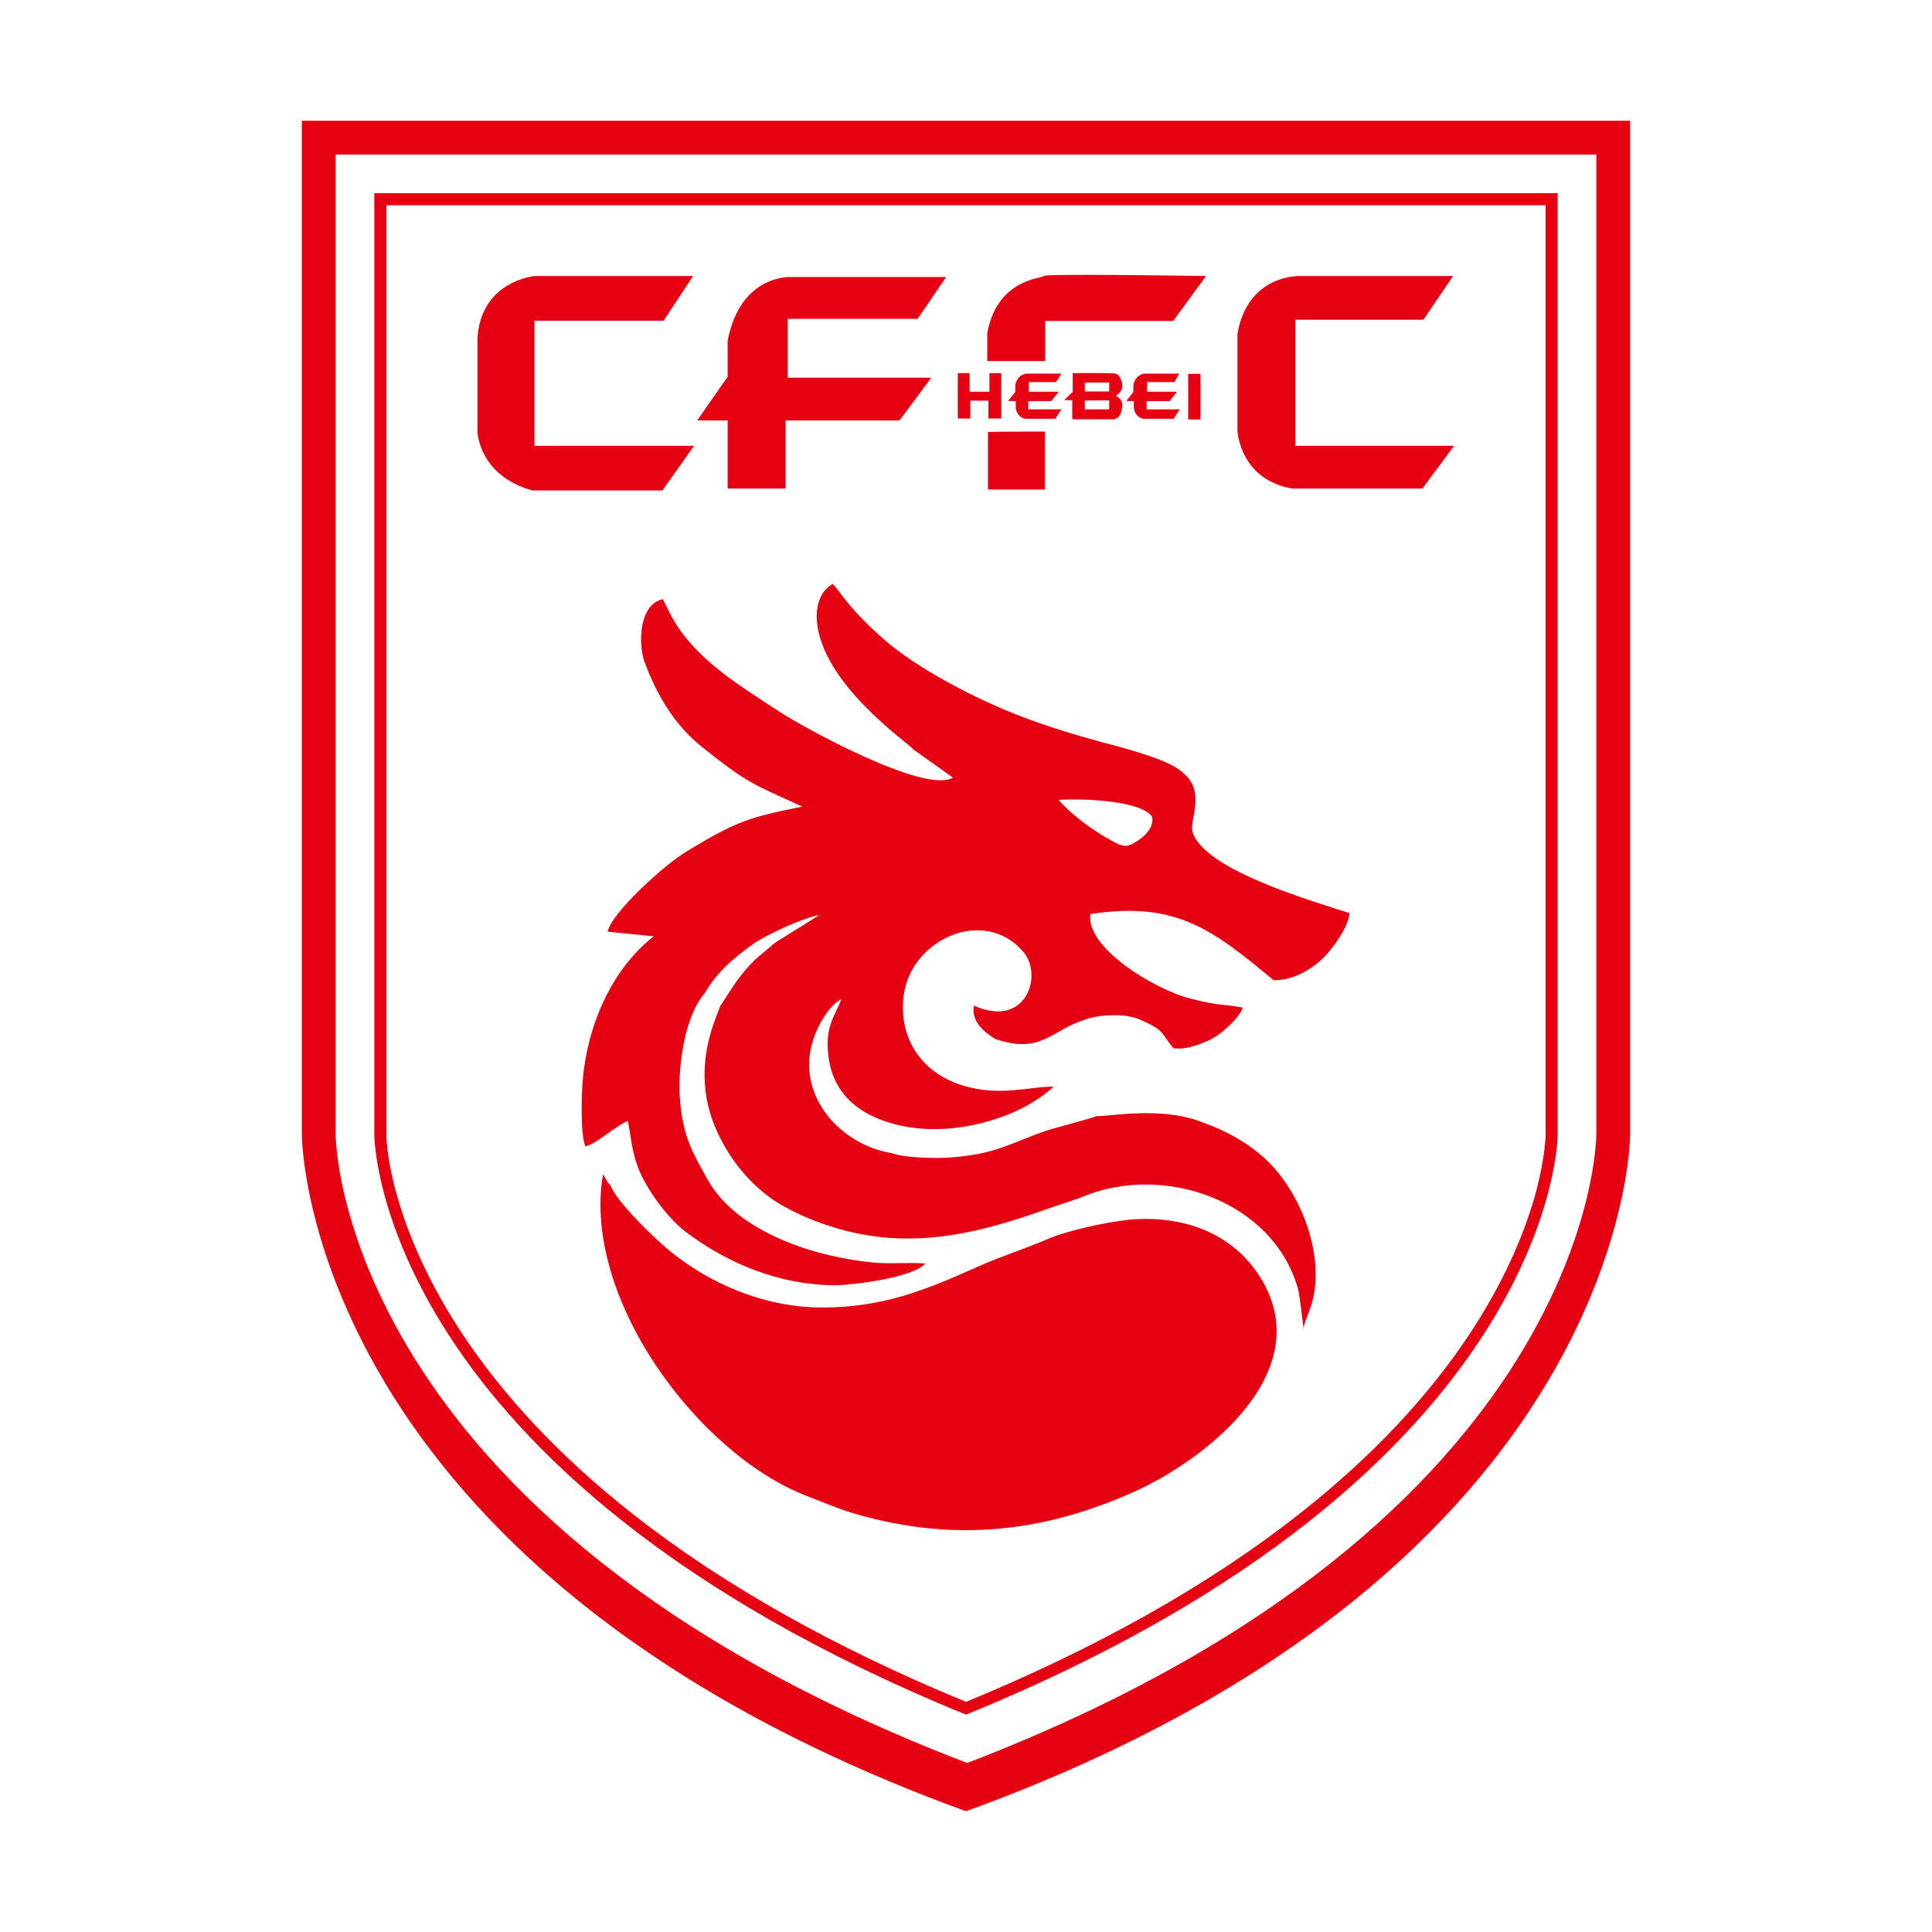
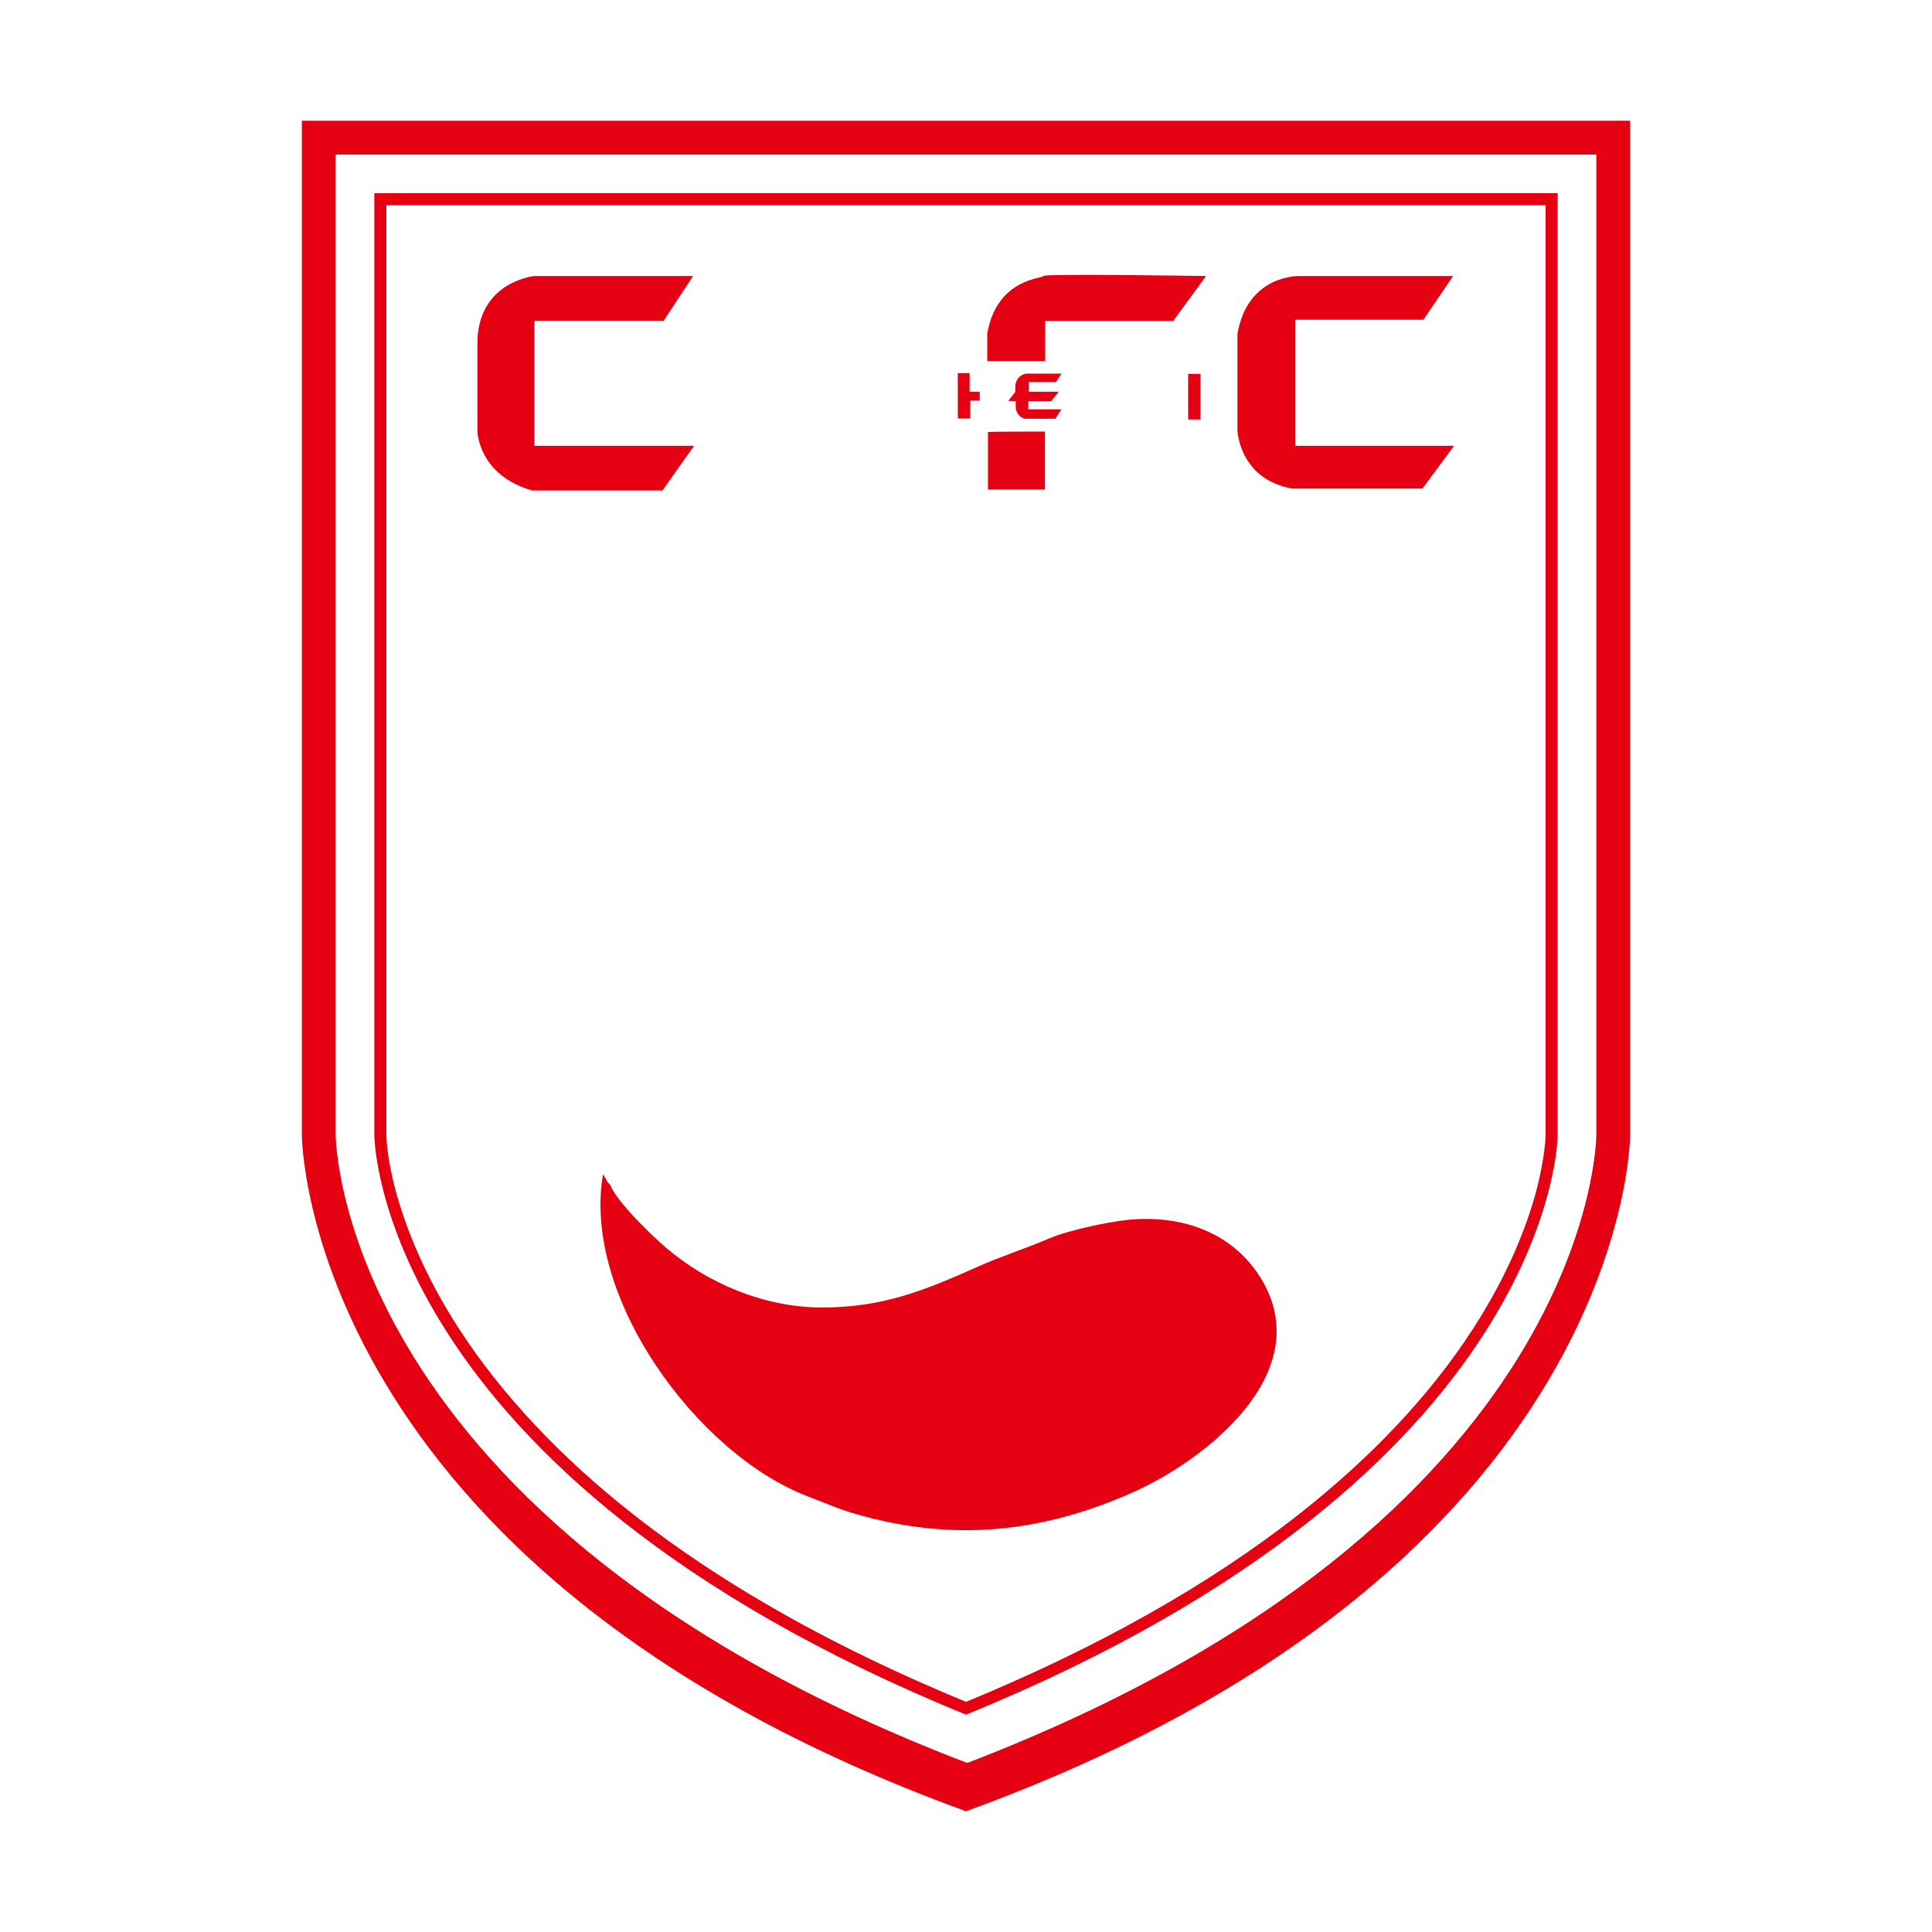
<svg xmlns="http://www.w3.org/2000/svg" version="1.1" x="0px" y="0px" viewBox="0 0 800 800" style="enable-background:new 0 0 800 800;" xml:space="preserve">
  <style type="text/css">
	.st0{fill:#E50012;}
	.st1{fill-rule:evenodd;clip-rule:evenodd;fill:#E50012;}
</style>
  <g>
    <path class="st0" d="M400,50H125v420c0,0,0,180,275,280c275-100,275-280,275-280V50H400z M661,470c0,0,0,160-260.5,260   C139,630,139,470,139,470V64h522V470z" />
    <path class="st0" d="M640,85v385c0,0.1-0.1,8.7-3.8,22.9c-3.5,13.1-10.9,33.7-26.5,57.7c-17.5,27-41.7,52.7-71.7,76.3   c-37.2,29.3-83.6,55.4-138,77.8c-54.4-22.4-100.8-48.5-138-77.8c-30-23.6-54.1-49.3-71.7-76.3c-15.6-24-23-44.6-26.5-57.7   c-3.8-14.2-3.8-22.8-3.8-22.9V85H640 M645,80H155v390c0,0,0,140,245,240c245-100,245-240,245-240V80L645,80z" />
    <g>
      <path class="st0" d="M467.2,505.1c-8.8,0.9-25.1,4.4-33,7.8c-9.5,4.1-19.7,7.3-29.3,11.6c-22.1,9.9-39.7,17-64.9,16.9    c-23.4-0.1-46.8-9.8-64.4-24.9c-5.5-4.7-20.5-19.1-22.9-25.9c-1.2-0.7-2.1-3.1-3-4.4c-8.8,50.9,39,115.8,84.5,133.3    c7.1,2.7,12.6,5.2,20.1,7.4c40.2,11.6,76.9,7.9,114.9-9c30-13.4,75.2-48.9,53.9-86.9C511.5,510.5,489.7,502.9,467.2,505.1z" />
-       <path class="st0" d="M527.4,405.9c7.8,0.1,15.6-4.3,20.8-9.5c3.9-3.9,10.3-12.8,10.6-18.3c-17.6-5.6-49.2-15.2-60.9-27.3    c-6.4-6.7-4-8.7-3.1-16.3c0.9-7.2-0.8-11.4-6.1-15.5c-6.4-5-24.2-9.5-32.5-11.7c-11.1-3-22.8-6.6-33.5-10.7    c-18.1-6.9-42.9-19.7-56.6-31.8c-15.7-13.8-18.5-20.5-21.3-23c-7.3,4.1-7.6,13.9-5.4,21.7c6.8,24.2,37.6,44.7,38.6,46.7l16.6,11.8    c-11.6,6.9-61.7-20.7-71.2-26.9c-15.1-9.9-32.6-20.2-42.9-35.8c-3.3-5.1-5.6-10.6-6-11.2c-9.9,2-10.4,18.5-7.5,26.3    c5,13.4,12.4,26,23.8,35c19.1,15.2,20.5,15,41.4,24.6c-22.6,4.5-27.8,6.4-47.8,18.5c-9.5,5.7-31.1,25.4-32.8,33.3l19.1,1.9    c-17.6,13.8-27.5,37.1-29.4,59.6c-0.5,5.9-1,22.5,1.1,27.4c5.1-1.3,12.3-8.5,17.6-10.5c1.4,7.2,1.5,11.8,4.1,19    c3.3,9,12.5,21.3,19.6,26.7c17.8,13.5,39.3,22.2,62.1,22.3c6,0,32.1-2.9,37.3-9c-6.5-0.6-14.1,0.3-21.2-0.4    c-23.6-2.1-56.5-12.3-68.8-34.2c-6.2-11-10-17.5-11.4-31.7c-1.4-13.5,1.5-35.6,10-45.5c5.4-9.1,11.6-14.3,20-20.4    c5.4-3.9,21.4-11.2,27.6-12.1l-17.8,11.1c-1.8,1.2-3.7,3.2-5.6,4.6c-10,7.8-15.9,20.1-17.7,21.9c-0.1,2.3-13.1,24.4-1.9,50.6    c5.1,11.9,13.3,22.4,23.7,29.6c5.1,3.5,12.3,6.9,17.9,9c34,13,63.5,6.5,96.6-5.4c4.7-1.7,9.8-3.1,14.4-5    c33.4-13.5,78.1,2,88.5,38.1c0.8,2.6,2.3,16.6,2.4,16.8c-0.1-1.6,2.1-6.5,2.8-8.6c6.7-19.3-2.8-45.9-17.2-60.3    c-8-8-18.2-13.4-29.2-17.2c-17.3-6.1-38.8-1.4-42.1-2c-1.2,0.8-17,4.8-20.2,5.9c-15.5,5.1-20.4,9.8-40.5,11.3    c-5.6,0.4-19.1,0.2-24-1.8c-21.2-3.3-40.3-23.9-32.6-47.2c2-5.9,6.3-13.8,11.6-16.6c-2.7,7.3-7,11.2-5.3,24.1    c2.2,16.9,15.1,25.3,30.8,28.5c14.6,2.9,30.4,0.5,44-5c6.6-2.7,13.1-6.5,18.4-11.3c-9.2-0.3-22.3,4.3-37.9-0.6    c-17.2-5.4-26.4-19.9-24.2-37.2c1.3-10.1,7.9-19,17.2-23.7c11.3-5.8,24.6-4,32.7,6.1c7.7,9.7,0.6,31.4-20.8,21.8    c-1.3,6.4,4.2,11.1,9,13.9c19.4,6.4,22.6-3.9,38.2-8.5c6.1-1.8,16-2.2,21.8,0.5c9.6,4.4,7.6,4.1,13.5,11.7    c5.1,1,13.4-2.1,17.8-4.9c3.3-2.1,10-8.2,11-11.9c-9.7-1.7-9.8-0.6-22-3.8c-14.4-3.7-43.1-20.9-41.1-34.9    C487.3,372.9,502.6,385.4,527.4,405.9z M438.4,331.3c-0.4-0.4,31.2-1.4,38.3,6.4c1.1,1.2,1.1,6.8-7.2,11.4    c-2.9,1.6-4.1,1.4-6.9,0.2C462.6,349.3,448.6,342.6,438.4,331.3z" />
    </g>
    <path class="st1" d="M287,114.3h-65.7c0,0-22.7,2.1-23.6,26.5v37.9c0,0,0.4,18.1,22.7,24.4h53.9l13.1-18.5h-66.1v-51.8h53.5   L287,114.3z" />
-     <path class="st1" d="M391.8,114.7H327c0,0-20.6-0.8-25.7,26.5V156l-12.6,18.1h12.6v28.2h24v-28.2h47.2l13.1-17.7h-59.4V132H380   L391.8,114.7z" />
    <path class="st1" d="M601.7,114.3h-63.6c0,0-21.5-0.8-25.7,24v40c0,0,0.8,20.2,22.7,24H589l13.1-17.7h-65.7v-52.2h53L601.7,114.3z" />
    <path class="st1" d="M499.4,114.3c0,0-67.4-1.1-67.4,0c0,1.1-19.2,0.8-23.2,23.8v11.4h24v-16.6h53L499.4,114.3z" />
    <path class="st1" d="M409.1,178.9v23.8h23.6v-24C432.7,178.7,409.1,178.7,409.1,178.9z" />
    <polygon class="st1" points="396.6,154.5 396.6,173.3 401.8,173.3 401.8,165.9 405.7,165.9 405.7,162.2 401.5,162.2 401.5,154.5     " />
    <path class="st1" d="M439.5,154.7H425c0,0-4.1,0.4-4.6,5.1v2.5l-2.9,3.7l3.1,0.1v2.9c0,0,0.4,3.8,4,4.4H437l2.5-3.9h-13.7v-3.4h9.5   l3.1-3.9H426v-4h11.3L439.5,154.7z" />
    <rect x="492" y="154.8" class="st1" width="5.1" height="18.9" />
-     <path class="st1" d="M488.3,154.7h-14.4c0,0-4.1,0.4-4.6,5.1v2.5l-2.9,3.7l3.1,0.1v2.9c0,0,0.4,3.8,4,4.4h12.5l2.5-3.9h-13.7v-3.4   h9.5l3.1-3.9h-12.4v-4h11.3L488.3,154.7z" />
-     <path class="st1" d="M462,163.9c0,0,3.2-1.7,2.7-4.7c0,0-0.4-4.4-3.4-4.6c-2.9-0.2-17.1-0.1-17.1-0.1v7.7l-3.5,3.5h3.3v7.9h16.6   c0,0,3.3,0.5,3.9-4.2C464.6,169.3,465.8,165.6,462,163.9z M459.3,169.5h-10.1v-3.6c0-0.1,10.1-0.1,10.1-0.1V169.5z M459.3,162.1   h-10.1v-3.6c0-0.1,10.1-0.1,10.1-0.1V162.1z" />
-     <polygon class="st1" points="414.6,154.5 414.6,173.3 409.3,173.3 409.3,165.9 405.4,165.9 405.4,162.2 409.7,162.2 409.7,154.5     " />
  </g>
</svg>